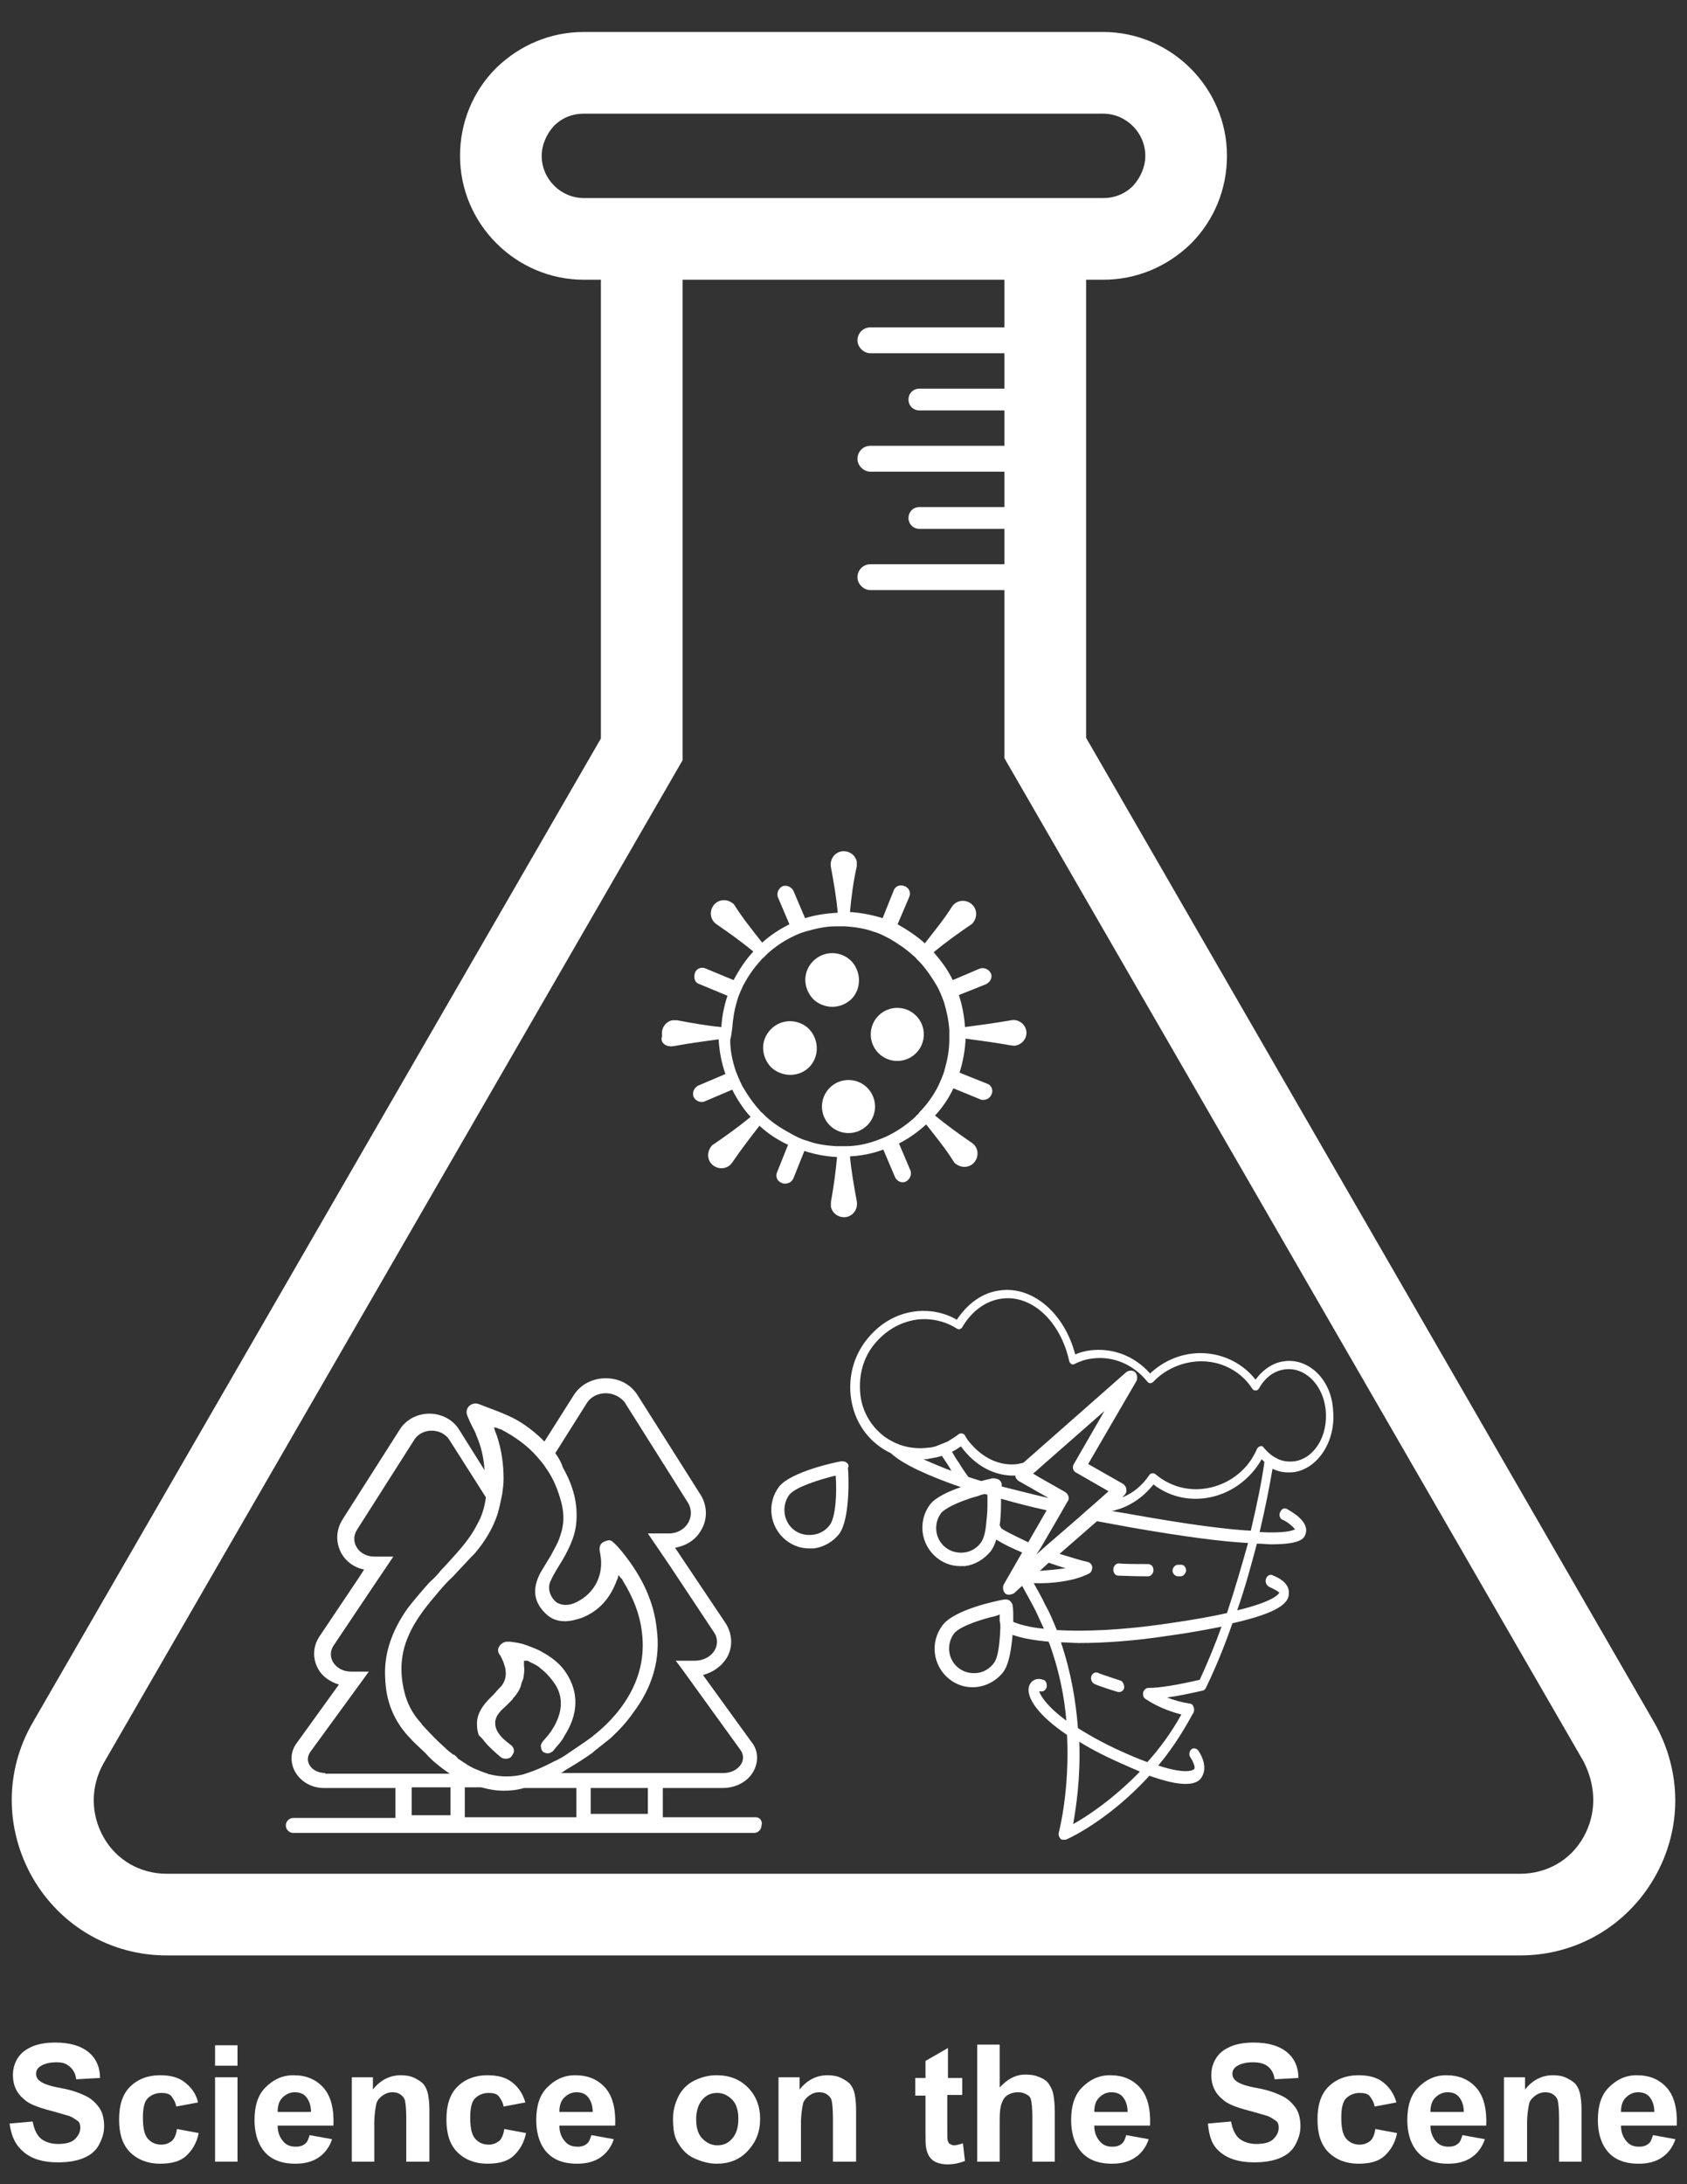
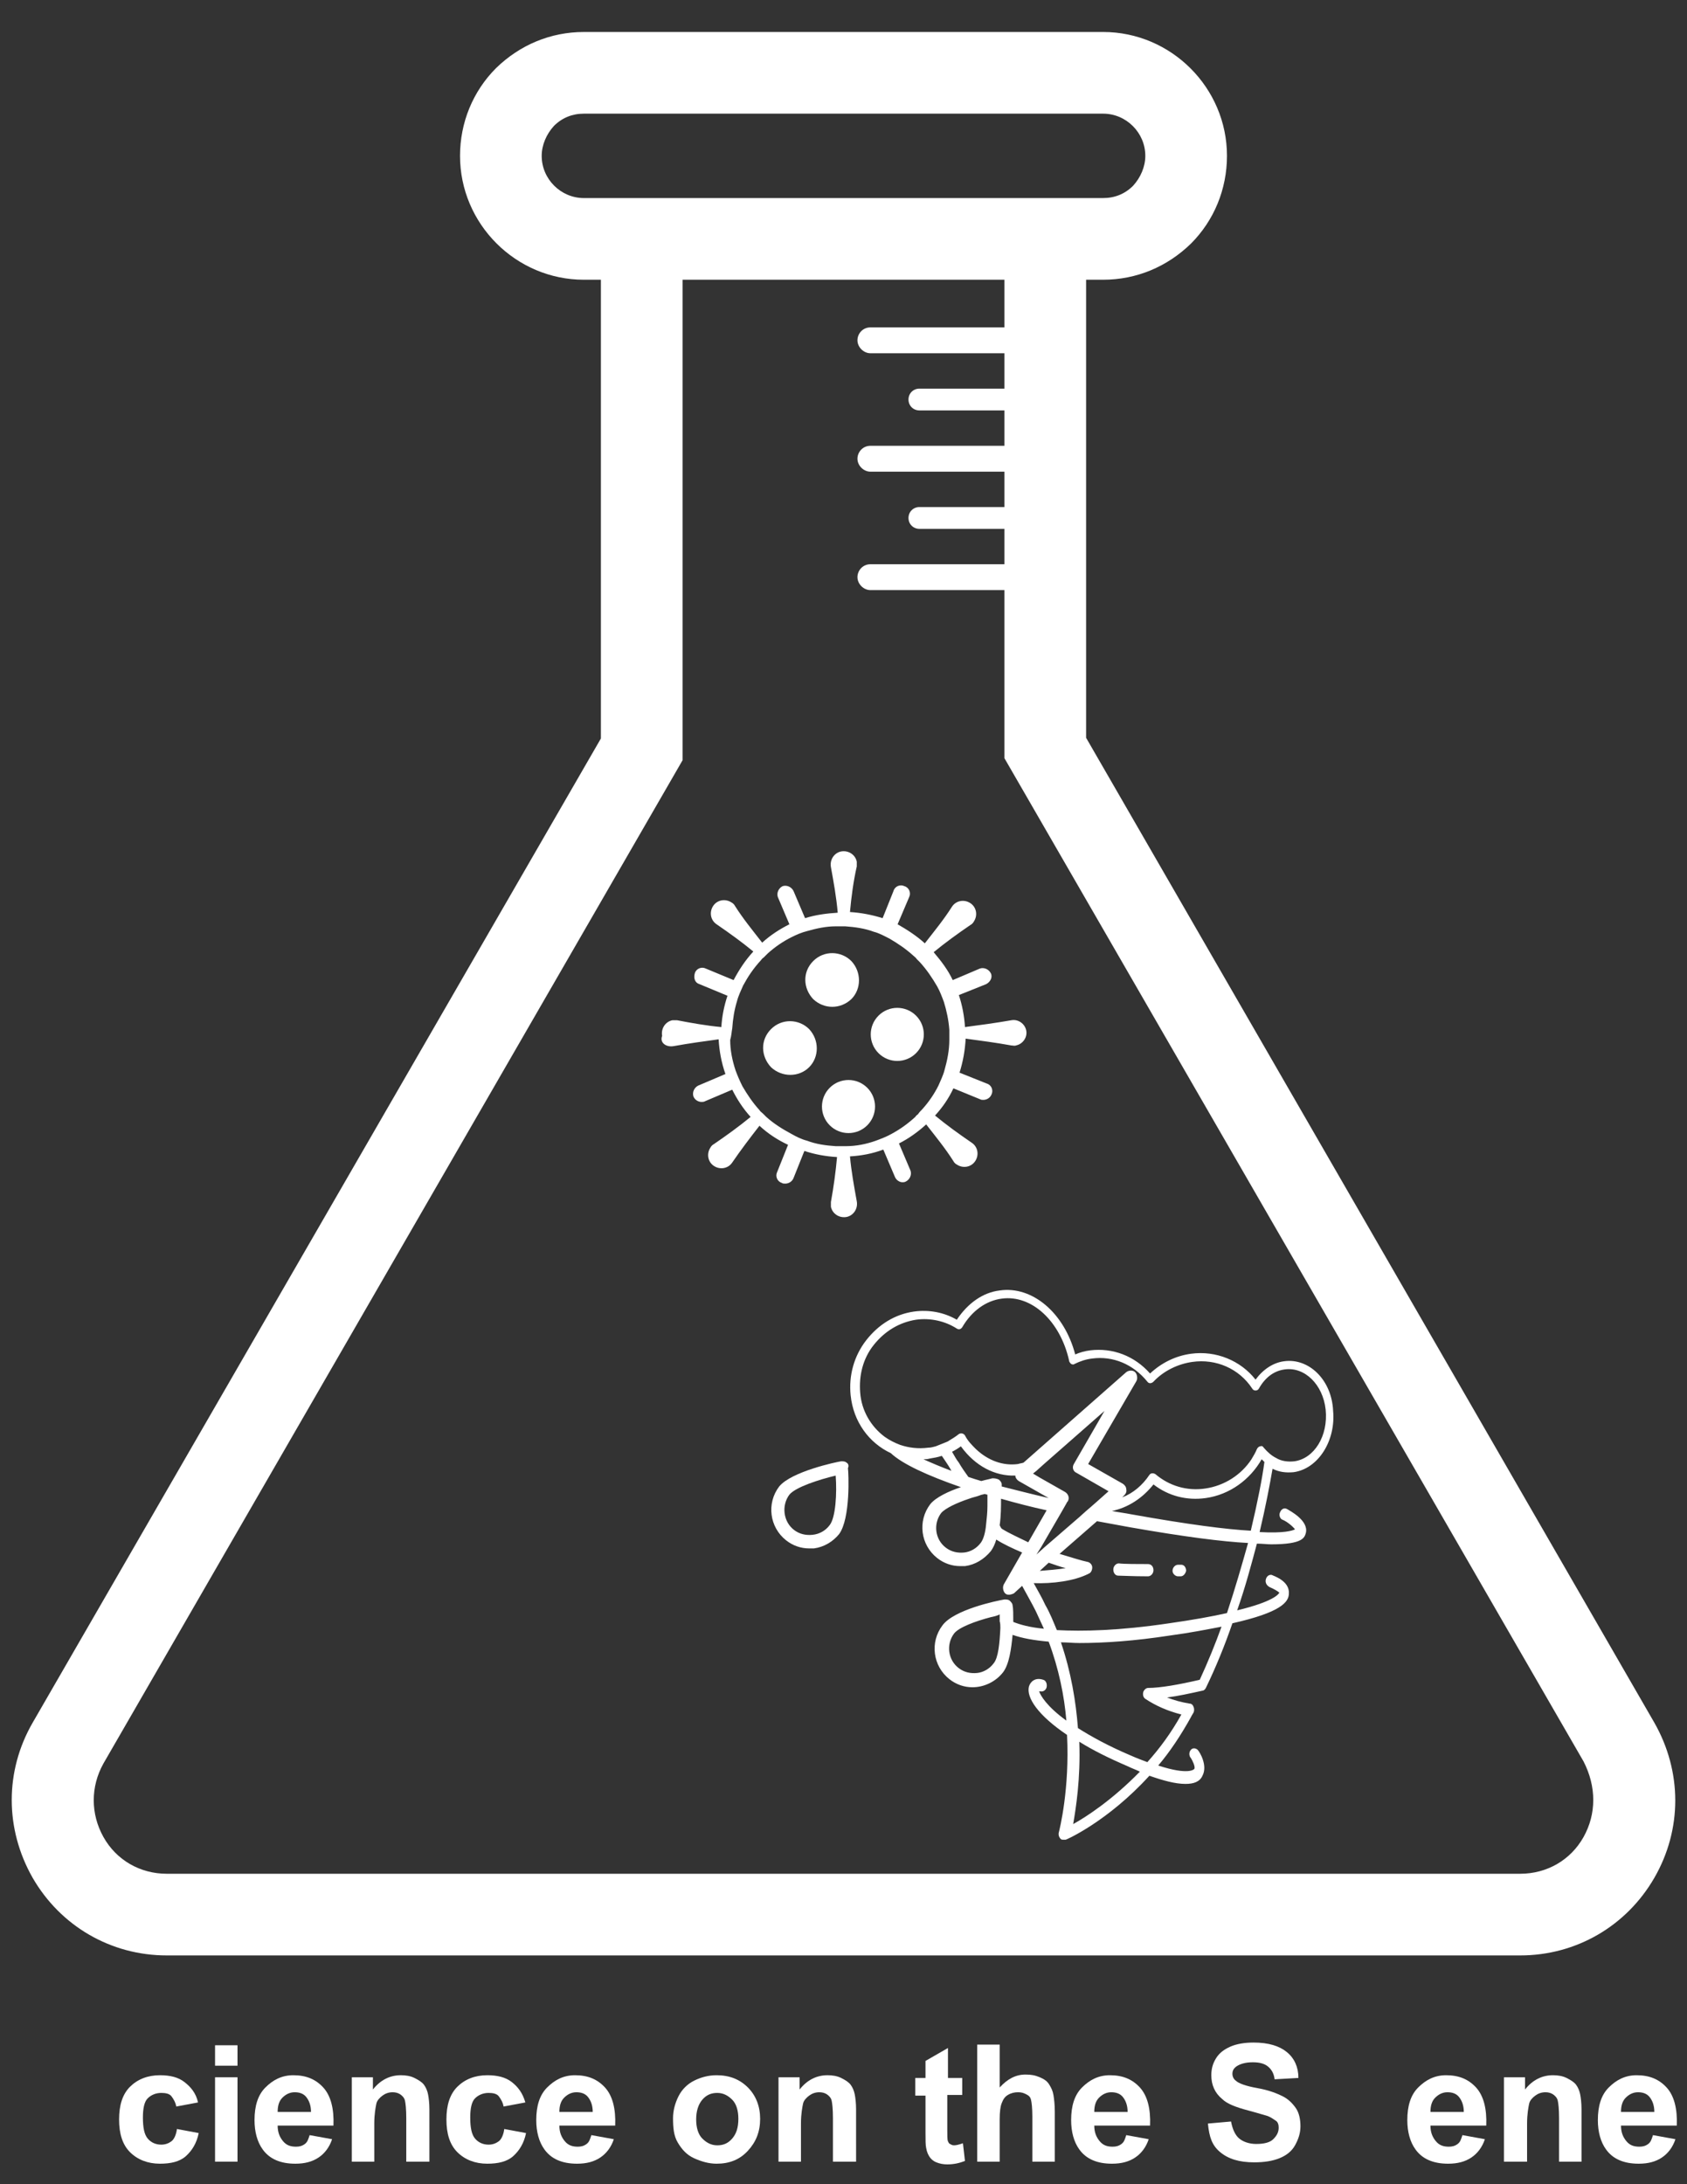
<svg xmlns="http://www.w3.org/2000/svg" version="1.1" x="0px" y="0px" viewBox="0 0 247.9 320.9" style="enable-background:new 0 0 247.9 320.9;" xml:space="preserve">
  <rect x="0" y="0" width="247.9" height="320.9" fill="#333333" stroke="none" />
  <style type="text/css">
	.st0{fill:#FFFFFF;}
</style>
  <g id="Layer_1">
</g>
  <g id="Layer_3">
    <g>
-       <path class="st0" d="M1.4,312l3.4-0.3c0.2,1.1,0.6,2,1.2,2.5s1.5,0.8,2.5,0.8c1.1,0,2-0.2,2.5-0.7s0.8-1,0.8-1.7    c0-0.4-0.1-0.8-0.4-1s-0.7-0.5-1.2-0.7c-0.4-0.1-1.3-0.4-2.8-0.8c-1.9-0.5-3.2-1-3.9-1.7c-1.1-0.9-1.6-2.1-1.6-3.5    c0-0.9,0.2-1.7,0.7-2.5s1.2-1.3,2.1-1.7s2.1-0.6,3.4-0.6c2.2,0,3.8,0.5,4.9,1.4s1.7,2.2,1.7,3.8l-3.5,0.2c-0.1-0.9-0.5-1.5-1-1.9    S9.3,303,8.3,303c-1,0-1.8,0.2-2.4,0.6c-0.4,0.3-0.6,0.6-0.6,1.1c0,0.4,0.2,0.8,0.5,1c0.4,0.4,1.5,0.8,3.2,1.1s2.9,0.8,3.7,1.2    s1.4,1,1.9,1.7s0.7,1.7,0.7,2.7c0,1-0.3,1.9-0.8,2.8s-1.3,1.5-2.3,1.9s-2.2,0.6-3.7,0.6c-2.2,0-3.8-0.5-5-1.5S1.7,314,1.4,312z" />
      <path class="st0" d="M29.1,308.9l-3.2,0.6c-0.1-0.6-0.4-1.1-0.7-1.5s-0.9-0.5-1.5-0.5c-0.8,0-1.5,0.3-2,0.8s-0.7,1.5-0.7,2.8    c0,1.5,0.2,2.5,0.7,3.1s1.2,0.9,2,0.9c0.6,0,1.1-0.2,1.5-0.5s0.7-1,0.8-1.8l3.2,0.6c-0.3,1.5-1,2.6-1.9,3.4s-2.2,1.1-3.8,1.1    c-1.8,0-3.3-0.6-4.4-1.7s-1.6-2.7-1.6-4.8c0-2.1,0.5-3.7,1.6-4.8s2.6-1.7,4.4-1.7c1.5,0,2.7,0.3,3.6,1S28.8,307.5,29.1,308.9z" />
      <path class="st0" d="M31.6,303.5v-3h3.3v3H31.6z M31.6,317.6v-12.4h3.3v12.4H31.6z" />
      <path class="st0" d="M45.5,313.7l3.3,0.6c-0.4,1.2-1.1,2.1-2,2.7s-2,0.9-3.4,0.9c-2.2,0-3.8-0.7-4.8-2.1c-0.8-1.1-1.2-2.6-1.2-4.3    c0-2.1,0.5-3.7,1.6-4.8s2.4-1.8,4.1-1.8c1.9,0,3.3,0.6,4.4,1.8s1.6,3.1,1.5,5.6h-8.2c0,1,0.3,1.7,0.8,2.3s1.1,0.8,1.9,0.8    c0.5,0,0.9-0.1,1.3-0.4S45.3,314.3,45.5,313.7z M45.7,310.3c0-1-0.3-1.7-0.7-2.2s-1-0.7-1.7-0.7c-0.7,0-1.3,0.3-1.8,0.8    s-0.7,1.2-0.7,2.1H45.7z" />
      <path class="st0" d="M63,317.6h-3.3v-6.4c0-1.3-0.1-2.2-0.2-2.6s-0.4-0.7-0.7-0.9s-0.7-0.3-1.1-0.3c-0.6,0-1.1,0.2-1.5,0.5    s-0.8,0.7-0.9,1.2s-0.3,1.5-0.3,2.9v5.6h-3.3v-12.4h3.1v1.8c1.1-1.4,2.5-2.1,4.1-2.1c0.7,0,1.4,0.1,2,0.4s1.1,0.6,1.4,1    s0.5,0.9,0.6,1.4s0.2,1.3,0.2,2.2V317.6z" />
      <path class="st0" d="M77.2,308.9l-3.2,0.6c-0.1-0.6-0.4-1.1-0.7-1.5s-0.9-0.5-1.5-0.5c-0.8,0-1.5,0.3-2,0.8s-0.7,1.5-0.7,2.8    c0,1.5,0.2,2.5,0.7,3.1s1.2,0.9,2,0.9c0.6,0,1.1-0.2,1.5-0.5s0.7-1,0.8-1.8l3.2,0.6c-0.3,1.5-1,2.6-1.9,3.4s-2.2,1.1-3.8,1.1    c-1.8,0-3.3-0.6-4.4-1.7s-1.6-2.7-1.6-4.8c0-2.1,0.5-3.7,1.6-4.8s2.6-1.7,4.4-1.7c1.5,0,2.7,0.3,3.6,1S76.8,307.5,77.2,308.9z" />
      <path class="st0" d="M86.9,313.7l3.3,0.6c-0.4,1.2-1.1,2.1-2,2.7s-2,0.9-3.4,0.9c-2.2,0-3.8-0.7-4.8-2.1c-0.8-1.1-1.2-2.6-1.2-4.3    c0-2.1,0.5-3.7,1.6-4.8s2.4-1.8,4.1-1.8c1.9,0,3.3,0.6,4.4,1.8s1.6,3.1,1.5,5.6h-8.2c0,1,0.3,1.7,0.8,2.3s1.1,0.8,1.9,0.8    c0.5,0,0.9-0.1,1.3-0.4S86.7,314.3,86.9,313.7z M87.1,310.3c0-1-0.3-1.7-0.7-2.2s-1-0.7-1.7-0.7c-0.7,0-1.3,0.3-1.8,0.8    s-0.7,1.2-0.7,2.1H87.1z" />
      <path class="st0" d="M98.9,311.2c0-1.1,0.3-2.2,0.8-3.2s1.3-1.8,2.3-2.3s2.1-0.8,3.3-0.8c1.9,0,3.4,0.6,4.6,1.8s1.8,2.8,1.8,4.6    c0,1.9-0.6,3.4-1.8,4.7s-2.7,1.9-4.6,1.9c-1.1,0-2.2-0.3-3.3-0.8s-1.8-1.3-2.4-2.3S98.9,312.6,98.9,311.2z M102.3,311.4    c0,1.2,0.3,2.2,0.9,2.8s1.3,1,2.2,1s1.6-0.3,2.2-1s0.9-1.6,0.9-2.9c0-1.2-0.3-2.2-0.9-2.8s-1.3-1-2.2-1s-1.6,0.3-2.2,1    S102.3,310.2,102.3,311.4z" />
      <path class="st0" d="M125.7,317.6h-3.3v-6.4c0-1.3-0.1-2.2-0.2-2.6s-0.4-0.7-0.7-0.9s-0.7-0.3-1.1-0.3c-0.6,0-1.1,0.2-1.5,0.5    s-0.8,0.7-0.9,1.2s-0.3,1.5-0.3,2.9v5.6h-3.3v-12.4h3.1v1.8c1.1-1.4,2.5-2.1,4.1-2.1c0.7,0,1.4,0.1,2,0.4s1.1,0.6,1.4,1    s0.5,0.9,0.6,1.4s0.2,1.3,0.2,2.2V317.6z" />
      <path class="st0" d="M141.4,305.2v2.6h-2.2v5c0,1,0,1.6,0.1,1.8s0.1,0.3,0.3,0.4s0.3,0.2,0.6,0.2c0.3,0,0.7-0.1,1.3-0.3l0.3,2.6    c-0.8,0.3-1.6,0.5-2.6,0.5c-0.6,0-1.1-0.1-1.6-0.3s-0.8-0.5-1-0.8s-0.4-0.7-0.5-1.3c-0.1-0.4-0.1-1.2-0.1-2.3v-5.4h-1.5v-2.6h1.5    v-2.5l3.3-1.9v4.4H141.4z" />
      <path class="st0" d="M146.9,300.4v6.3c1.1-1.2,2.3-1.9,3.8-1.9c0.8,0,1.4,0.1,2.1,0.4s1.1,0.6,1.4,1.1s0.5,0.9,0.6,1.5    s0.2,1.4,0.2,2.5v7.3h-3.3V311c0-1.3-0.1-2.1-0.2-2.5s-0.3-0.6-0.7-0.8s-0.7-0.3-1.2-0.3c-0.5,0-1,0.1-1.5,0.4s-0.7,0.7-0.9,1.2    s-0.3,1.3-0.3,2.4v6.2h-3.3v-17.2H146.9z" />
      <path class="st0" d="M165.5,313.7l3.3,0.6c-0.4,1.2-1.1,2.1-2,2.7s-2,0.9-3.4,0.9c-2.2,0-3.8-0.7-4.8-2.1    c-0.8-1.1-1.2-2.6-1.2-4.3c0-2.1,0.5-3.7,1.6-4.8s2.4-1.8,4.1-1.8c1.9,0,3.3,0.6,4.4,1.8s1.6,3.1,1.5,5.6h-8.2    c0,1,0.3,1.7,0.8,2.3s1.1,0.8,1.9,0.8c0.5,0,0.9-0.1,1.3-0.4S165.3,314.3,165.5,313.7z M165.7,310.3c0-1-0.3-1.7-0.7-2.2    s-1-0.7-1.7-0.7c-0.7,0-1.3,0.3-1.8,0.8s-0.7,1.2-0.7,2.1H165.7z" />
      <path class="st0" d="M177.5,312l3.4-0.3c0.2,1.1,0.6,2,1.2,2.5s1.5,0.8,2.5,0.8c1.1,0,2-0.2,2.5-0.7s0.8-1,0.8-1.7    c0-0.4-0.1-0.8-0.4-1s-0.7-0.5-1.2-0.7c-0.4-0.1-1.3-0.4-2.8-0.8c-1.9-0.5-3.2-1-3.9-1.7c-1.1-0.9-1.6-2.1-1.6-3.5    c0-0.9,0.2-1.7,0.7-2.5s1.2-1.3,2.1-1.7s2.1-0.6,3.4-0.6c2.2,0,3.8,0.5,4.9,1.4s1.7,2.2,1.7,3.8l-3.5,0.2c-0.1-0.9-0.5-1.5-1-1.9    s-1.2-0.6-2.2-0.6c-1,0-1.8,0.2-2.4,0.6c-0.4,0.3-0.6,0.6-0.6,1.1c0,0.4,0.2,0.8,0.5,1c0.4,0.4,1.5,0.8,3.2,1.1s2.9,0.8,3.7,1.2    s1.4,1,1.9,1.7s0.7,1.7,0.7,2.7c0,1-0.3,1.9-0.8,2.8s-1.3,1.5-2.3,1.9s-2.2,0.6-3.7,0.6c-2.2,0-3.8-0.5-5-1.5S177.7,314,177.5,312    z" />
-       <path class="st0" d="M205.2,308.9l-3.2,0.6c-0.1-0.6-0.4-1.1-0.7-1.5s-0.9-0.5-1.5-0.5c-0.8,0-1.5,0.3-2,0.8s-0.7,1.5-0.7,2.8    c0,1.5,0.2,2.5,0.7,3.1s1.2,0.9,2,0.9c0.6,0,1.1-0.2,1.5-0.5s0.7-1,0.8-1.8l3.2,0.6c-0.3,1.5-1,2.6-1.9,3.4s-2.2,1.1-3.8,1.1    c-1.8,0-3.3-0.6-4.4-1.7s-1.6-2.7-1.6-4.8c0-2.1,0.5-3.7,1.6-4.8s2.6-1.7,4.4-1.7c1.5,0,2.7,0.3,3.6,1S204.8,307.5,205.2,308.9z" />
      <path class="st0" d="M214.9,313.7l3.3,0.6c-0.4,1.2-1.1,2.1-2,2.7s-2,0.9-3.4,0.9c-2.2,0-3.8-0.7-4.8-2.1    c-0.8-1.1-1.2-2.6-1.2-4.3c0-2.1,0.5-3.7,1.6-4.8s2.4-1.8,4.1-1.8c1.9,0,3.3,0.6,4.4,1.8s1.6,3.1,1.5,5.6h-8.2    c0,1,0.3,1.7,0.8,2.3s1.1,0.8,1.9,0.8c0.5,0,0.9-0.1,1.3-0.4S214.7,314.3,214.9,313.7z M215.1,310.3c0-1-0.3-1.7-0.7-2.2    s-1-0.7-1.7-0.7c-0.7,0-1.3,0.3-1.8,0.8s-0.7,1.2-0.7,2.1H215.1z" />
      <path class="st0" d="M232.4,317.6h-3.3v-6.4c0-1.3-0.1-2.2-0.2-2.6s-0.4-0.7-0.7-0.9s-0.7-0.3-1.1-0.3c-0.6,0-1.1,0.2-1.5,0.5    s-0.8,0.7-0.9,1.2s-0.3,1.5-0.3,2.9v5.6H221v-12.4h3.1v1.8c1.1-1.4,2.5-2.1,4.1-2.1c0.7,0,1.4,0.1,2,0.4s1.1,0.6,1.4,1    s0.5,0.9,0.6,1.4s0.2,1.3,0.2,2.2V317.6z" />
      <path class="st0" d="M242.9,313.7l3.3,0.6c-0.4,1.2-1.1,2.1-2,2.7s-2,0.9-3.4,0.9c-2.2,0-3.8-0.7-4.8-2.1    c-0.8-1.1-1.2-2.6-1.2-4.3c0-2.1,0.5-3.7,1.6-4.8s2.4-1.8,4.1-1.8c1.9,0,3.3,0.6,4.4,1.8s1.6,3.1,1.5,5.6h-8.2    c0,1,0.3,1.7,0.8,2.3s1.1,0.8,1.9,0.8c0.5,0,0.9-0.1,1.3-0.4S242.7,314.3,242.9,313.7z M243.1,310.3c0-1-0.3-1.7-0.7-2.2    s-1-0.7-1.7-0.7c-0.7,0-1.3,0.3-1.8,0.8s-0.7,1.2-0.7,2.1H243.1z" />
    </g>
  </g>
  <g id="Layer_2">
    <g>
      <path class="st0" d="M99,153.7c2.2-0.4,4.4-0.7,6.6-1c0.1,1.7,0.4,3.4,1,5.1l-4,1.7c-0.6,0.3-0.9,1-0.7,1.6    c0.2,0.5,0.7,0.8,1.2,0.8c0.2,0,0.3,0,0.5-0.1l4-1.7c0.7,1.4,1.6,2.8,2.7,4c-1.7,1.4-3.5,2.7-5.4,4c-0.2,0.1-0.4,0.3-0.5,0.5    c-0.6,0.9-0.4,2.1,0.5,2.7c0.9,0.6,2.1,0.4,2.7-0.5c1.3-1.9,2.6-3.6,4-5.4c1.3,1.2,2.7,2.1,4.2,2.8l-1.6,4c-0.3,0.6,0,1.4,0.7,1.6    c0.1,0.1,0.3,0.1,0.5,0.1c0.5,0,1-0.3,1.2-0.8l1.6-4c1.5,0.5,3.1,0.8,4.8,0.9c-0.2,2.2-0.5,4.4-0.9,6.6c0,0.2,0,0.5,0,0.7    c0.2,1,1.2,1.7,2.3,1.5c1-0.2,1.7-1.2,1.5-2.3c-0.4-2.2-0.8-4.4-1-6.6c1.7-0.1,3.3-0.4,4.9-1l1.7,4c0.2,0.5,0.7,0.8,1.1,0.8    c0.2,0,0.3,0,0.5-0.1c0.6-0.3,0.9-1,0.7-1.6l-1.7-4c1.4-0.7,2.8-1.7,4-2.8c1.4,1.8,2.8,3.5,4,5.4c0.1,0.2,0.3,0.4,0.5,0.5    c0.9,0.6,2.1,0.4,2.7-0.5c0.6-0.9,0.4-2.1-0.5-2.7c-1.9-1.3-3.7-2.6-5.4-4c1.1-1.2,2-2.5,2.7-4l3.9,1.6c0.2,0.1,0.3,0.1,0.5,0.1    c0.5,0,1-0.3,1.2-0.8c0.3-0.6,0-1.4-0.7-1.6l-4-1.6c0.5-1.6,0.8-3.2,0.9-5c2.2,0.3,4.5,0.6,6.7,1c0.2,0,0.5,0.1,0.7,0    c1-0.2,1.7-1.2,1.5-2.2c-0.2-1-1.2-1.7-2.2-1.5c-2.3,0.4-4.5,0.7-6.8,1c-0.1-1.6-0.4-3.2-0.9-4.7l4-1.6c0.6-0.3,1-1,0.7-1.6    c-0.3-0.6-1-0.9-1.6-0.7l-4,1.7c-0.7-1.5-1.7-2.8-2.8-4.1c1.7-1.4,3.5-2.7,5.4-4c0.2-0.1,0.4-0.3,0.5-0.5c0.6-0.9,0.4-2.1-0.5-2.7    c-0.9-0.6-2.1-0.4-2.7,0.5c-1.2,1.9-2.6,3.6-4,5.4c-1.2-1.1-2.6-2-4-2.8l1.7-4c0.3-0.6,0-1.4-0.7-1.6c-0.6-0.3-1.4,0-1.6,0.7    l-1.6,4c-1.6-0.5-3.2-0.8-4.8-0.9c0.2-2.2,0.5-4.5,1-6.7c0-0.2,0-0.5,0-0.7c-0.2-1-1.2-1.7-2.3-1.5c-1,0.2-1.7,1.2-1.5,2.3    c0.4,2.2,0.8,4.4,1,6.7c-1.6,0.1-3.2,0.3-4.8,0.8l-1.7-4c-0.3-0.6-1-0.9-1.6-0.7c-0.6,0.3-0.9,1-0.7,1.6l1.7,4    c-1.4,0.7-2.8,1.6-4,2.7c-1.4-1.8-2.8-3.5-4-5.4c-0.1-0.2-0.3-0.4-0.5-0.5c-0.9-0.6-2.1-0.4-2.7,0.5c-0.6,0.9-0.4,2.1,0.5,2.7    c1.9,1.3,3.7,2.6,5.4,4c-1.2,1.3-2.1,2.7-2.9,4.2l-4.1-1.7c-0.6-0.3-1.4,0-1.6,0.7s0,1.4,0.7,1.6l4.1,1.7c-0.5,1.5-0.8,3-0.9,4.6    c-2.2-0.2-4.4-0.6-6.5-1c-0.2,0-0.5,0-0.7,0c-1,0.2-1.7,1.2-1.5,2.3C96.9,153.2,97.9,153.9,99,153.7z M107.6,151.1    c0.1-1.4,0.3-2.7,0.7-4c0.2-0.8,0.6-1.6,0.9-2.3c0.7-1.3,1.5-2.5,2.6-3.7c0.1-0.1,0.2-0.3,0.4-0.4c0.2-0.2,0.4-0.4,0.6-0.6    c1.1-1,2.3-1.8,3.5-2.4c0.8-0.4,1.5-0.7,2.3-0.9c1.4-0.4,2.8-0.7,4.2-0.7c0.2,0,0.4,0,0.5,0c0.3,0,0.6,0,0.9,0    c1.4,0.1,2.9,0.3,4.2,0.8c0.8,0.2,1.5,0.6,2.3,1c1.2,0.7,2.4,1.5,3.5,2.5c0.2,0.2,0.4,0.3,0.5,0.5c0.2,0.2,0.3,0.3,0.5,0.5    c1,1.1,1.8,2.3,2.5,3.5c0.4,0.7,0.7,1.5,1,2.3c0.4,1.3,0.7,2.7,0.8,4.1c0,0.3,0,0.6,0,1c0,0.2,0,0.3,0,0.5c0,1.5-0.3,3-0.7,4.4    c-0.2,0.8-0.6,1.6-0.9,2.3c-0.6,1.2-1.4,2.4-2.4,3.5c-0.2,0.2-0.4,0.4-0.6,0.7c-0.1,0.1-0.3,0.2-0.4,0.4c-1.1,1-2.2,1.8-3.5,2.5    c-0.7,0.4-1.5,0.7-2.3,1c-1.4,0.5-2.9,0.8-4.4,0.8c-0.3,0-0.5,0-0.8,0c-0.2,0-0.4,0-0.7,0c-1.5-0.1-2.9-0.3-4.2-0.8    c-0.8-0.2-1.6-0.6-2.3-1c-1.3-0.7-2.6-1.5-3.7-2.5c-0.2-0.2-0.3-0.3-0.5-0.5c-0.2-0.2-0.4-0.3-0.5-0.5c-1-1.1-1.8-2.3-2.5-3.5    c-0.4-0.8-0.7-1.5-1-2.3c-0.5-1.5-0.8-3-0.8-4.5C107.5,152.1,107.5,151.6,107.6,151.1z" />
      <path class="st0" d="M118.9,156.8c1.5-1.5,1.5-4,0-5.6c-1.5-1.5-4-1.6-5.6,0s-1.5,4,0,5.6C114.9,158.3,117.4,158.3,118.9,156.8z" />
      <path class="st0" d="M125.1,146.8c1.5-1.5,1.5-4,0-5.6c-1.5-1.5-4-1.6-5.6,0s-1.5,4,0,5.6C121.1,148.3,123.5,148.3,125.1,146.8z" />
      <ellipse transform="matrix(0.707 -0.707 0.707 0.707 -78.437 135.782)" class="st0" cx="124.7" cy="162.6" rx="3.9" ry="3.9" />
      <ellipse transform="matrix(0.707 -0.707 0.707 0.707 -68.865 137.768)" class="st0" cx="131.9" cy="152" rx="3.9" ry="3.9" />
      <path class="st0" d="M173.1,231.6c0.2,0,0.4,0,0.4,0c0,0,0,0,0,0c0.4,0,0.7-0.4,0.8-0.8c0-0.5-0.3-0.9-0.7-0.9c-0.1,0-0.2,0-0.5,0    c0,0,0,0,0,0c-0.4,0-0.8,0.4-0.8,0.9C172.3,231.2,172.7,231.6,173.1,231.6z" />
      <path class="st0" d="M163.6,230.6c0,0.5,0.3,0.9,0.7,0.9c0.6,0,2.1,0.1,4.4,0.1c0.4,0,0.8-0.4,0.8-0.9s-0.3-0.9-0.8-0.9    c-1.5,0-3.5,0-4.3-0.1C164,229.7,163.6,230.1,163.6,230.6z" />
-       <path class="st0" d="M164.6,246.9c-0.6-0.2-2.8-0.9-3.2-1.1c-0.4-0.2-0.8,0-1,0.4c-0.2,0.4,0,1,0.4,1.2c0.6,0.3,2.8,1,3.5,1.2    c0.1,0,0.1,0,0.2,0c0.3,0,0.7-0.3,0.7-0.7C165.2,247.5,165,247,164.6,246.9z" />
      <path class="st0" d="M124.4,214.9c-0.2-0.2-0.5-0.2-0.8-0.2c-0.7,0.1-7.3,1.5-9.1,3.7c-1.9,2.5-1.4,6,1,7.9c1,0.8,2.2,1.2,3.4,1.2    c0.2,0,0.5,0,0.7,0c1.5-0.2,2.8-1,3.7-2.1c1.7-2.3,1.4-9,1.3-9.7C124.8,215.3,124.6,215,124.4,214.9z M121.9,224.1    C121.9,224.1,121.9,224.1,121.9,224.1c-0.6,0.8-1.5,1.3-2.5,1.4c-1,0.1-1.9-0.1-2.7-0.7c-1.6-1.2-1.9-3.6-0.7-5.2    c0.9-1.1,4.3-2.2,6.8-2.8C123,219.4,122.8,223,121.9,224.1z" />
      <path class="st0" d="M188.7,200c-1.6,0.2-3.1,1.2-4.2,2.7c-2.2-2.8-5.8-4.3-9.5-3.8c-2.2,0.3-4.3,1.3-6,2.9    c-2.3-2.6-5.5-3.8-8.8-3.4c-0.8,0.1-1.5,0.3-2.2,0.6c-1.6-6.1-6.3-10.1-11.1-9.4c-2.5,0.3-4.7,1.9-6.3,4.3    c-1.9-1.1-4.1-1.5-6.3-1.2c-2.8,0.4-5.2,1.9-7,4.2c-1.8,2.3-2.6,5.2-2.3,8.1c0.4,3.9,2.7,7,5.9,8.5c1.7,1.6,5.4,3.3,10.3,5    c-1.8,0.6-3.7,1.5-4.5,2.5c-1.9,2.5-1.4,6,1,7.9c1,0.8,2.2,1.2,3.4,1.2c0.2,0,0.5,0,0.7,0c1.5-0.2,2.8-1,3.8-2.2    c0.3-0.4,0.6-1,0.8-1.7c1.1,0.7,2.4,1.3,3.8,1.9l-2.7,4.7c-0.2,0.4-0.1,1,0.2,1.3c0.2,0.2,0.4,0.2,0.6,0.2s0.5-0.1,0.7-0.2    l1.2-1.1c0.7,1.3,1.4,2.5,2,3.7c0.4,0.9,0.8,1.7,1.2,2.6c-2.1-0.2-3.5-0.6-4.5-1c0-1.1,0-2-0.1-2.4c0-0.3-0.2-0.5-0.4-0.7    c-0.2-0.2-0.5-0.2-0.8-0.2c-1.2,0.2-7.4,1.5-9.1,3.8c-1.9,2.5-1.4,6,1,7.9c1,0.8,2.2,1.2,3.4,1.2c1.7,0,3.4-0.8,4.5-2.2    c0.9-1.2,1.2-3.4,1.4-5.5c1.4,0.5,3.1,0.8,5.3,1c1.5,4,2.3,8,2.6,11.6c-2.9-2.1-3.8-3.7-4-4.3c0.1,0,0.1,0,0.2,0    c0.4,0.1,0.8-0.2,0.9-0.6c0.1-0.5-0.1-1-0.5-1.1c-1.2-0.4-1.9,0.3-2.1,1c-0.4,1.6,1.3,4.2,5.6,7.1c0.4,8-1.1,13.9-1.2,14.3    c-0.1,0.3,0,0.7,0.2,0.9c0.1,0.2,0.3,0.2,0.5,0.2c0.1,0,0.2,0,0.3,0c0.1,0,6.2-2.7,12.3-9.4c2,0.7,3.8,1.2,5.3,1.2    c1.2,0,2.1-0.3,2.5-1.2c0.8-1.5-0.4-3.5-0.7-3.8c-0.3-0.3-0.8-0.3-1,0c-0.3,0.3-0.3,0.9,0,1.2c0.2,0.3,0.7,1.3,0.5,1.6    c0,0-0.7,1-5.3-0.5c1.7-2,3.3-4.4,4.8-7.1l0.1-0.2c0.1-0.2,0.2-0.3,0.3-0.5c0.1-0.2,0.1-0.6,0-0.8c-0.1-0.3-0.3-0.5-0.6-0.5    c-1.2-0.2-2.3-0.5-3.3-0.9c1.6-0.2,3.4-0.6,5.2-1c0.2,0,0.4-0.2,0.5-0.4c1.5-3.1,2.8-6.3,3.9-9.5c7.1-1.6,8.3-3.1,8.3-4.4    c0.1-1.9-2.4-2.6-2.5-2.7c-0.4-0.1-0.8,0.2-0.9,0.7c-0.1,0.5,0.2,0.9,0.6,1.1c0.5,0.2,1.2,0.6,1.4,0.8c-0.1,0.2-0.8,1.3-6.2,2.6    c1.2-3.4,2.1-6.8,2.9-9.8c0.8,0,1.5,0.1,2.1,0.1c4.7,0,4.9-1,5.1-1.7c0.4-1.8-2.3-3.2-2.8-3.5c-0.4-0.2-0.8,0-1,0.5    c-0.2,0.4,0,1,0.4,1.1c0.7,0.3,1.5,1,1.8,1.4c-0.4,0.2-1.6,0.6-5.2,0.4c0.9-3.8,1.5-7,1.9-9.3c1,0.5,2,0.6,3.1,0.5    c3.6-0.5,6.2-4.6,5.8-9C195.7,202.7,192.3,199.5,188.7,200z M147,239.2c-0.1,2.2-0.3,4.4-1,5.2c-0.6,0.8-1.5,1.3-2.4,1.4    c-1,0.1-1.9-0.1-2.7-0.7c-1.6-1.2-1.9-3.5-0.7-5.1c0.7-0.9,3.1-1.8,5.4-2.4c0.5-0.1,0.9-0.2,1.3-0.4c0,0.3,0,0.7,0,1    C147,238.5,147,238.9,147,239.2z M135.7,214.4c0.3,0,0.6,0,0.9-0.1c0.6-0.1,1.2-0.2,1.8-0.4c0.4,0.6,0.9,1.3,1.3,2    c0,0.1,0.1,0.1,0.1,0.2C138.2,215.5,136.8,214.9,135.7,214.4z M145.1,221.3c0,0.9-0.1,1.8-0.2,2.7c-0.1,1.2-0.4,2.2-0.8,2.7    c-0.6,0.8-1.5,1.3-2.4,1.4c-1,0.1-1.9-0.1-2.7-0.7c-1.6-1.2-1.9-3.5-0.7-5.1c0.6-0.7,2.3-1.5,4.1-2.1c0.5-0.2,1.1-0.3,1.6-0.5    c0.2-0.1,0.4-0.1,0.7-0.2c0.1,0,0.2,0.1,0.4,0.1c0,0.3,0,0.5,0,0.8C145.1,220.7,145.1,221,145.1,221.3z M145.8,217.2    c-0.3,0.1-0.9,0.2-1.6,0.4c-0.7-0.2-1.3-0.4-1.9-0.6c-0.5-0.7-1-1.4-1.4-2.1c-0.4-0.5-0.7-1.1-1-1.6c0.4-0.2,0.9-0.5,1.3-0.8    c2.1,2.9,5,4.4,8,4.3v0c0,0.3,0.2,0.6,0.5,0.8l4.4,2.5c-2.6-0.6-4.9-1.2-6.9-1.7c0-0.1,0-0.2,0-0.3c0-0.3-0.2-0.5-0.4-0.7    C146.4,217.2,146.1,217.2,145.8,217.2z M158.2,216.4l4.7,2.7l-1.8,1.6l-0.8,0.7l-0.7,0.6l-1,0.9l-5.2,4.5l-1.1,1l0.7-1.1l2.9-5    l0.8-1.4l0.1-0.2l0.1-0.1c0.3-0.5,0.1-1.1-0.4-1.4l-3.7-2.1l-1-0.6l0.5-0.4l1-0.9l9-7.9l-4.5,7.8    C157.5,215.6,157.7,216.2,158.2,216.4z M154.1,229.6c0.9,0.3,1.7,0.6,2.5,0.8c-1.2,0.2-2.6,0.3-3.8,0.4L154.1,229.6z M147.2,224.6    c-0.1-0.1-0.2-0.3-0.3-0.5c0.2-1.4,0.2-2.8,0.2-3.9c2.1,0.6,4.4,1.2,6.7,1.7l-2.7,4.7C149.7,225.9,148.3,225.3,147.2,224.6z     M157.7,268c0.4-2.3,1.1-6.7,0.9-12.1c1.9,1.2,4.3,2.4,7.1,3.6c0.6,0.3,1.2,0.5,1.8,0.8C163.5,264.4,159.7,266.9,157.7,268z     M176.3,246.8c-3,0.7-5.8,1.2-7.6,1.2c-0.3,0-0.6,0.3-0.7,0.6c-0.1,0.4,0,0.8,0.3,1c1.5,1,3.3,1.8,5.3,2.3c-1.5,2.7-3.2,5-5,7    c-0.8-0.3-1.6-0.6-2.5-1c-3.3-1.4-5.8-2.8-7.7-4c-0.3-3.9-1-8.2-2.5-12.6c0.9,0,1.8,0.1,2.7,0.1c3.7,0,8.1-0.3,13.3-1.1    c3-0.4,5.5-0.9,7.6-1.3C178.6,241.5,177.5,244.2,176.3,246.8z M180.3,237c-2.2,0.5-5,1-8.5,1.5c-7.4,1.1-12.7,1.2-16.5,1    c-0.5-1.2-1-2.5-1.7-3.7c-0.5-1.1-1.1-2.1-1.7-3.2c2.7,0.1,6-0.3,8.1-1.4c0.3-0.1,0.5-0.5,0.5-0.9c0-0.4-0.3-0.7-0.6-0.8    c-1-0.2-2.5-0.7-4.2-1.2l5.5-4.8c1.6,0.3,3.3,0.6,4.9,0.9c8,1.4,13.5,2.1,17.3,2.3C182.5,229.9,181.5,233.4,180.3,237z     M183.8,224.9c-3.6-0.2-9.1-0.9-17.5-2.4c-1-0.2-1.9-0.3-2.9-0.5c2.4-0.5,4.5-1.9,6.1-3.9c2.2,1.7,4.9,2.4,7.7,2    c3.5-0.5,6.5-2.7,8.2-5.7c0.1,0.1,0.3,0.3,0.4,0.4C185.5,217.1,184.8,220.7,183.8,224.9z M190.2,214.7c-0.9,0.1-1.9,0-2.7-0.5    c-0.6-0.3-1.2-0.8-1.8-1.5c-0.1-0.2-0.3-0.3-0.5-0.2c-0.2,0-0.4,0.2-0.5,0.4c-0.2,0.5-0.5,1-0.8,1.5c-1.5,2.3-4,3.9-6.8,4.3    c-2.7,0.4-5.3-0.4-7.3-2.1c-0.3-0.2-0.7-0.2-0.9,0.1c-1,1.5-2.4,2.7-4,3.3l0.3-0.3c0.2-0.2,0.4-0.5,0.3-0.9c0-0.3-0.2-0.6-0.5-0.8    l-5.1-2.9l7.1-12.2c0.2-0.4,0.1-1-0.2-1.3s-0.9-0.3-1.3,0l-15.1,13.3c-0.3,0.1-0.5,0.1-0.8,0.2c-2.2,0.3-4.4-0.5-6.2-2.2    c-0.6-0.6-1.2-1.2-1.6-2c-0.2-0.3-0.6-0.4-0.9-0.2c-0.5,0.4-1,0.7-1.5,1c-0.1,0.1-0.2,0.1-0.4,0.2c-0.5,0.2-1,0.4-1.5,0.6    c-0.4,0.1-0.7,0.2-1.1,0.2c-1.5,0.2-2.9,0-4.1-0.4c-0.8-0.3-1.6-0.7-2.3-1.2c-2-1.5-3.4-3.8-3.6-6.5c-0.2-2.5,0.4-5,2-7    c1.6-2,3.7-3.3,6.2-3.7c2.1-0.3,4.3,0.2,6,1.3c0.3,0.2,0.6,0.1,0.8-0.2c1.4-2.4,3.5-3.9,5.8-4.2c4.4-0.6,8.6,3.3,9.9,9.1    c0,0.2,0.2,0.4,0.3,0.5c0.2,0.1,0.4,0.1,0.5,0c0.8-0.4,1.7-0.7,2.6-0.8c3-0.4,6,0.8,8.1,3.4c0.2,0.3,0.6,0.3,0.9,0    c1.5-1.6,3.6-2.6,5.7-2.9c3.5-0.5,6.9,1,8.8,3.9c0.1,0.2,0.3,0.3,0.5,0.3c0.2,0,0.4-0.1,0.5-0.3c0.9-1.6,2.2-2.6,3.8-2.8    c2.9-0.4,5.6,2.2,6,5.9C195.2,211,193.1,214.3,190.2,214.7z" />
-       <path class="st0" d="M111.1,267H97.4v-4.3h8.8c2,0,3.8-1,4.6-2.6c0.7-1.4,0.6-3-0.4-4.2l-7.1-9.8c1.5-0.4,2.8-1.3,3.6-2.7    c0.8-1.5,0.7-3.3-0.2-4.8l-6.5-9.7l-1-1.5c1.7-0.3,3.1-1.2,3.9-2.7c0.9-1.6,0.8-3.5-0.1-5L93.7,205c-1-1.6-2.7-2.5-4.7-2.5    c-1.9,0-3.7,0.9-4.7,2.5l-4.3,6.8c-0.2-0.2-0.3-0.3-0.5-0.5c-1.6-1.5-3.1-2.5-4.6-3.2c-1.3-0.6-2.7-1.1-4-1.6l-0.5-0.2    c-0.1,0-0.3-0.1-0.5-0.1c-0.6,0-1.2,0.4-1.3,1c-0.1,0.3,0,0.7,0.2,1.1c0.2,0.5,0.4,0.9,0.6,1.3c0.2,0.4,0.5,0.9,0.6,1.3    c0.7,1.6,1.1,3.3,1.2,5.1l-3.7-5.9c-0.9-1.5-2.6-2.4-4.4-2.4c-1.8,0-3.5,0.9-4.4,2.4l-4.2,6.6l-4.2,6.6c-0.9,1.5-1,3.2-0.2,4.8    c0.7,1.3,1.9,2.2,3.4,2.5l-0.7,1.1l-5.9,8.8c-0.9,1.4-1,3.1-0.2,4.6c0.6,1.2,1.8,2,3.1,2.4l-6.2,8.6c-0.9,1.2-1,2.7-0.3,4.1    c0.8,1.5,2.4,2.5,4.3,2.5h10.5v4.4h-15c-0.6,0-1.1,0.5-1.1,1.1c0,0.6,0.5,1.1,1.1,1.1h67.7c0.6,0,1.1-0.5,1.1-1.1    C112.1,267.5,111.6,267,111.1,267z M81.6,213.5l4.6-7.3c0.6-1,1.7-1.5,2.8-1.5c1,0,1.9,0.4,2.6,1.1c0.1,0.1,0.2,0.2,0.3,0.4    l4.6,7.3l4.6,7.3c1.2,2-0.3,4.5-2.8,4.5h-3.1l3.2,4.7l6.5,9.8c1.3,1.9-0.3,4.2-2.8,4.2h-2.8l0.9,1.2l8.6,11.9    c1.1,1.5-0.3,3.4-2.5,3.4H82.4c0.3-0.1,0.5-0.3,0.8-0.5c1.2-0.7,2.5-1.5,3.9-2.5l0.2-0.2l2.4-1.9c1.3-1.2,2.4-2.4,3.3-3.7    c2.9-3.8,4.1-8,3.5-12.4c-0.4-3.9-2.1-7.6-5-11.2c-0.5-0.6-1-1.2-1.5-1.6c-0.1-0.1-0.3-0.2-0.5-0.2c-0.2,0-0.4,0.1-0.7,0.2    c-0.5,0.2-0.7,0.6-0.7,1.1c0,0.3,0.1,0.5,0.1,0.7c0.6,3-0.8,5.8-3.5,7.1c-0.6,0.3-1.1,0.4-1.6,0.4c-0.4,0-0.8-0.1-1.2-0.3    c-0.8-0.5-1.7-2-0.9-3.4c0.4-0.9,1-1.8,1.6-2.8c1.3-2.2,2-4,2.1-5.8c0.2-2.7-0.5-5.3-2-7.9C82.5,214.9,82.1,214.2,81.6,213.5    L81.6,213.5z M66.2,266.7h-5.7v-4.1h5.7V266.7z M47.8,260.5c-2,0-3.2-1.7-2.2-3.1l7.8-10.7l0.8-1.1h-2.6c-2.3,0-3.7-2.1-2.6-3.8    l5.9-8.8l2.9-4.3h-2.8c-2.3,0-3.7-2.2-2.5-4l4.2-6.6l4.2-6.6c0.6-0.9,1.6-1.3,2.5-1.3c1,0,2,0.4,2.6,1.3l4.2,6.6l1.2,1.9    c-0.2,1.5-0.6,2.8-1.3,4c-1.2,2.4-3.1,4.3-4.9,6.3l-0.1,0.1c0,0-0.1,0.1-0.1,0.1c0,0,0,0.1-0.1,0.1l-0.1,0.1    c-0.3,0.4-0.7,0.9-1.7,1.8c-1,1.1-2.1,2.4-3.2,3.8c-2.4,3.4-3.5,6.8-3.3,10.2c0.1,3.5,1.3,6.3,3.4,8.6l0.2,0.2l0,0    c0.5,0.6,1.1,1.1,1.6,1.6c0.4,0.4,0.8,0.7,1.1,1.1c0.4,0.4,0.8,0.8,1.2,1.1c0.7,0.6,1.4,1.1,2,1.5v0H47.8z M66.8,257.9    c0,0,0-0.1,0-0.1h-0.2c-0.4-0.3-0.9-0.7-1.3-1.1c-0.9-0.8-1.9-1.8-2.9-2.9c-0.2-0.2-0.4-0.4-0.5-0.6c-1.3-1.4-2.1-3-2.5-4.7    c-0.7-2.9-0.5-5.6,0.6-8.1c1.1-2.6,2.9-4.7,4.6-6.7c0.6-0.7,1.2-1.4,1.9-2c0.9-1,1.8-1.9,2.7-2.9c0.1-0.1,0.1-0.1,0.2-0.2    c0.1-0.1,0.3-0.3,0.4-0.4c1.5-1.8,2.6-3.6,3.3-5.7c0.3-1,0.5-2,0.7-3c0.1-0.7,0.2-1.5,0.2-2.2c0-2.2-0.3-4.3-1-6.4    c-0.1-0.2-0.1-0.3-0.2-0.5l-0.1-0.3l-0.1-0.4l0.4,0.1c0.1,0,0.2,0,0.2,0.1c0.1,0,0.3,0.1,0.4,0.1c2.1,1.1,3.9,2.4,5.3,4    c0.4,0.5,0.9,1,1.2,1.5c0.1,0.1,0.1,0.2,0.2,0.3c1,1.4,1.7,3.1,2.2,5c0.4,1.6,0.4,3.1-0.1,4.6c-0.2,0.7-0.5,1.4-0.9,2.1    c0,0.1-0.1,0.1-0.1,0.2c-0.3,0.5-0.5,1-0.8,1.4c-0.4,0.7-0.8,1.3-1.2,2c-1.2,2.3-1,4.2,0.7,5.9c0.8,0.8,1.7,1.2,2.9,1.2    c0.8,0,1.6-0.2,2.5-0.5c2.5-1,4.1-2.8,5.1-5.4c0-0.1,0-0.1,0.1-0.2c0-0.1,0.1-0.2,0.1-0.3l0.1-0.4l0.2,0.3    c0.1,0.1,0.1,0.2,0.2,0.2c0.1,0.1,0.2,0.2,0.2,0.3c1.6,2.6,2.5,5,2.8,7.4c0.6,4.3-0.6,8.3-3.6,12c-1,1.2-2.2,2.4-3.5,3.4l0,0l0,0    l-0.1,0.1l-0.4,0.3l0,0c-1.1,0.8-2.2,1.5-3.2,2.2c-0.7,0.5-1.4,0.9-2.1,1.2c-1.5,0.8-2.9,1.4-4.2,1.8c-0.1,0-0.2,0.1-0.3,0.1    c-0.8,0.2-1.6,0.3-2.5,0.3c-0.8,0-1.6-0.1-2.4-0.3c-0.1,0-0.2,0-0.3-0.1c-0.7-0.2-1.4-0.5-2.1-0.8c-0.4-0.2-0.8-0.4-1.2-0.7    c-0.4-0.2-0.7-0.5-1.1-0.7C67.1,258.1,67,258,66.8,257.9z M84.7,267H68.3v-4.4h2.4c1.1,0.3,2.2,0.5,3.3,0.5c1,0,2-0.1,3-0.4h7.7    V267z M95.2,266.5h-8.4v-3.8h8.4V266.5z" />
-       <path class="st0" d="M71.4,256.1L71.4,256.1c0.3,0.4,1.5,1.5,2.1,2c0.2,0.2,0.5,0.3,0.8,0.3c0.4,0,0.7-0.1,0.9-0.4    c0.2-0.3,0.4-0.6,0.3-0.9c0-0.3-0.2-0.5-0.4-0.7c-0.8-0.6-1.6-1.2-2.1-2.2c-0.4-0.9-0.3-1.8,0.4-2.6c0.3-0.4,0.7-0.7,1-1    c0.3-0.3,0.5-0.5,0.8-0.8c0.1-0.1,0.2-0.2,0.2-0.3c0.6-0.6,1-1.3,1.2-2c0,0,0-0.1,0-0.1c0.1-0.3,0.2-0.5,0.3-0.8    c0.1-0.6,0.2-1.2,0.1-1.8v-0.1c0-0.1,0-0.3,0-0.4c0,0,0-0.1,0-0.1l0-0.2l0.2,0l0.1,0c0.1,0,0.1,0,0.2,0c0,0,0.1,0,0.2,0.1    c0.2,0.1,0.4,0.2,0.6,0.3c0.4,0.2,0.8,0.4,1.1,0.7c0.9,0.7,1.6,1.5,2.2,2.4c1,1.6,1.1,3.4,0.2,5.4c-0.2,0.4-0.3,0.7-0.6,1.1    c-0.3,0.6-0.8,1.1-1.3,1.7c0,0-0.1,0.1-0.1,0.1c-0.2,0.3-0.4,0.6-0.3,0.9c0,0.2,0.1,0.5,0.3,0.7c0.2,0.1,0.4,0.2,0.6,0.2    c0.2,0,0.4,0,0.5-0.1c0.2-0.1,0.4-0.2,0.5-0.4c0.4-0.5,0.7-0.8,1-1.2c0.2-0.3,0.4-0.5,0.5-0.8c2.1-3.2,2.2-6.4,0.3-9.3    c-0.7-1.1-1.7-2-3.2-2.9c-0.1,0-0.2-0.1-0.2-0.1c-0.8-0.5-1.7-0.8-2.5-1.1c-0.8-0.3-1.6-0.4-2.4-0.5c-0.1,0-0.2,0-0.3,0    c-0.5,0-0.8,0.2-1.1,0.5c-0.4,0.5-0.4,0.9-0.1,1.4l0.1,0.1c0,0.1,0.1,0.1,0.1,0.2c0.2,0.4,0.4,0.8,0.5,1.2    c0.1,0.3,0.2,0.6,0.2,0.9c0.1,0.8-0.1,1.5-0.6,2.2c-0.1,0.1-0.2,0.2-0.3,0.3c-0.3,0.3-0.6,0.7-0.9,1c-0.3,0.3-0.6,0.6-0.8,0.8    c-1.2,1.3-1.7,2.5-1.6,3.7c0,0.5,0.1,1.1,0.3,1.5C71,255.5,71.1,255.8,71.4,256.1z" />
      <path class="st0" d="M243.1,253.1l-83.5-144.7V41.1h2.5c4.9,0,9.4-1.9,12.9-5.3c3.4-3.4,5.3-8,5.3-12.9c0-10-8.2-18.2-18.2-18.2    H85.8c-4.9,0-9.4,1.9-12.9,5.3c-3.4,3.4-5.3,8-5.3,12.9c0,10,8.2,18.2,18.2,18.2h2.5v67.4L4.8,253.1c-4.1,7.1-4.1,15.6,0,22.8    c4.1,7.1,11.5,11.4,19.7,11.4h198.9c8.2,0,15.6-4.3,19.7-11.4C247.2,268.8,247.2,260.3,243.1,253.1z M85.8,29.1    c-3.4,0-6.2-2.8-6.2-6.2c0-1.6,0.7-3.2,1.8-4.4c1.2-1.2,2.7-1.8,4.4-1.8h76.3c3.4,0,6.2,2.8,6.2,6.2c0,1.6-0.7,3.2-1.8,4.4    c-1.2,1.2-2.7,1.8-4.4,1.8h-2.5H88.3H85.8z M232.7,269.9c-1.9,3.4-5.4,5.4-9.3,5.4H24.5c-3.9,0-7.4-2-9.3-5.4    c-1.9-3.4-1.9-7.4,0-10.8l85.1-147.4V41.1h47.3v7h-19.7c-1.1,0-1.9,0.9-1.9,1.9s0.9,1.9,1.9,1.9h19.7v5.2h-12.5    c-0.9,0-1.6,0.7-1.6,1.6s0.7,1.6,1.6,1.6h12.5v5.2h-19.7c-1.1,0-1.9,0.9-1.9,1.9s0.9,1.9,1.9,1.9h19.7v5.2h-12.5    c-0.9,0-1.6,0.7-1.6,1.6s0.7,1.6,1.6,1.6h12.5v5.2h-19.7c-1.1,0-1.9,0.9-1.9,1.9s0.9,1.9,1.9,1.9h19.7v24.7l85.1,147.4    C234.6,262.5,234.6,266.5,232.7,269.9z" />
    </g>
  </g>
</svg>